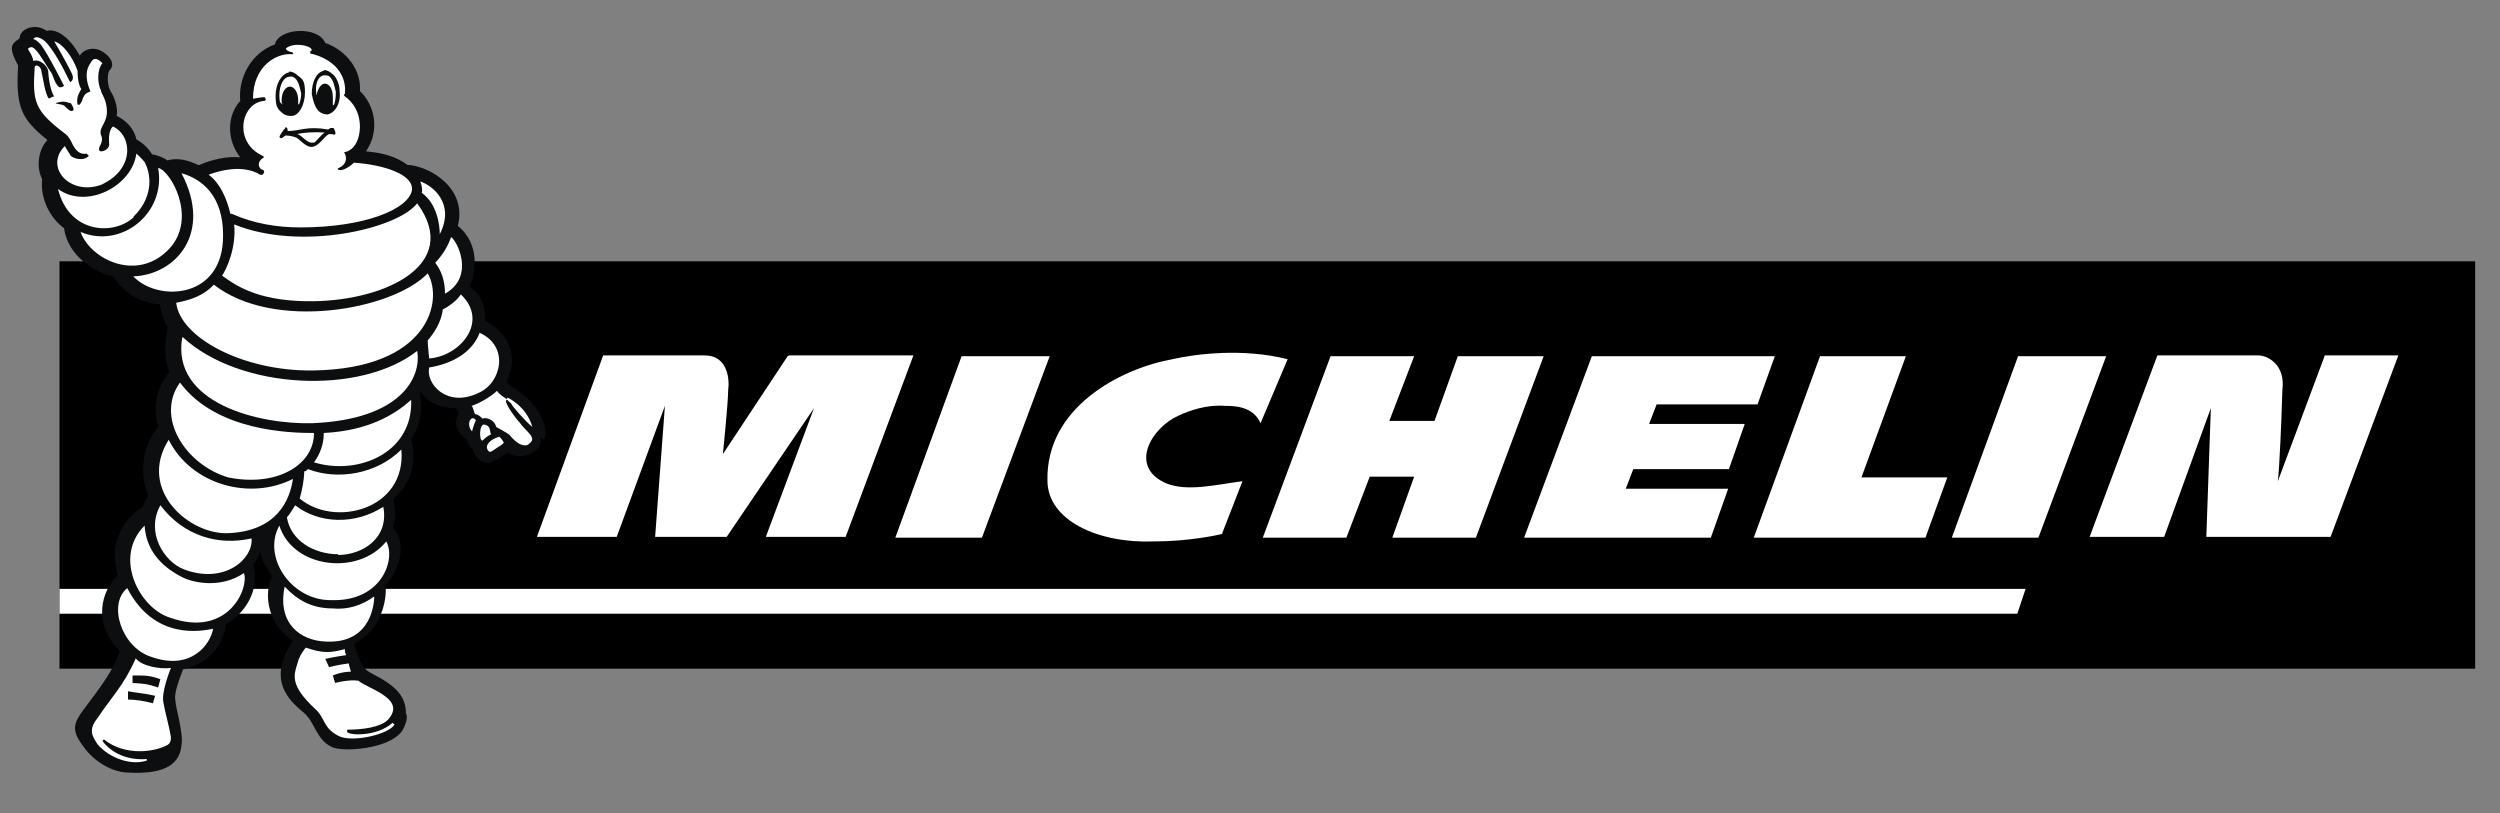
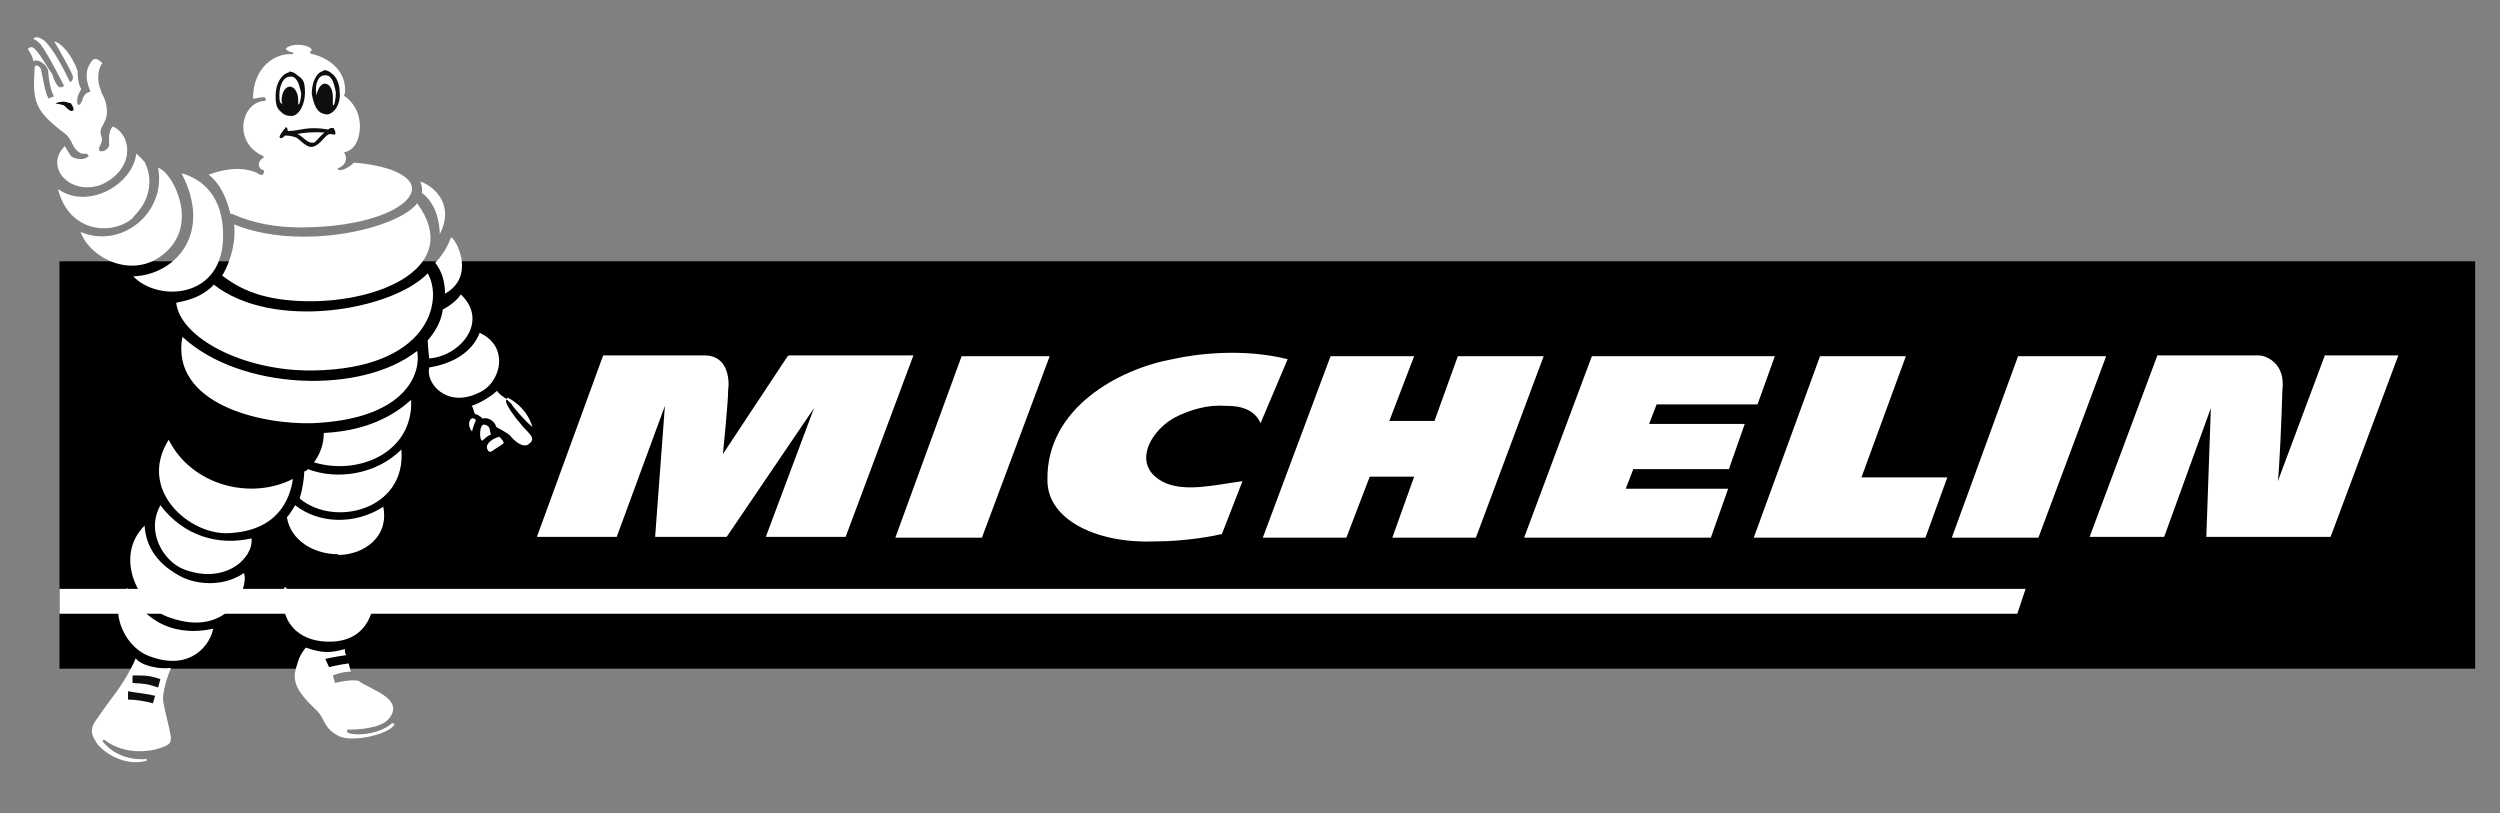
<svg xmlns="http://www.w3.org/2000/svg" version="1.1" viewBox="0 0 332 108">
  <rect x="0" y="0" width="332" height="108" fill="#808080" stroke="none" />
  <defs>
    <style>
      .cls-1 {
        fill: none;
      }

      .cls-2 {
        fill: #fff;
      }

      .cls-2, .cls-3 {
        fill-rule: evenodd;
      }

      .cls-3 {
        fill: #0c0e0f;
      }

      .cls-4 {
        clip-path: url(#clippath);
      }
    </style>
    <clipPath id="clippath">
      <rect class="cls-1" x="1.4" y="3.2" width="327.6" height="99.7" />
    </clipPath>
  </defs>
  <g>
    <g id="Ebene_1">
      <rect x="7.9" y="34.7" width="320.8" height="54.1" />
      <g class="cls-4">
        <path class="cls-2" d="M215.9,64.9l1-2.6h12.7l2.1-6h-12.7l1-2.6h13.4l2.3-6.4h-24.3l-9,24.1h24.8l2.3-6.5h-13.5,0ZM308.7,47.3l-6.2,16.6c.2-1.6.5-8.3.6-12.1.2-1.6-.2-2.8-1-3.6-1-1-2.1-1-2.1-1h-13.5l-9,24.1h9.9l6.2-17.1-.6,17.1h16.5l9-24.1h-9.8ZM247.2,63.4l5.9-16.1h-11.4l-8.8,24.1h22.8l2.9-8h-11.4ZM193.6,47.3l-3.1,8.6h-6l3.3-8.6h-11.1l-9,24.1h11.1l3.1-8.1h5.9l-2.9,8.1h11.1l9-24.1h-11.2ZM130.5,71.4h-11.6l8.8-24.1h11.7l-9,24.1h0ZM270.8,71.4h-11.6l8.8-24.1h11.7l-9,24.1ZM162.3,70.9c-.7.2-4.6,1-9,1-7.5.3-14.2-2.8-14.2-8.1-.2-9.6,9.5-14.8,16.6-16.1,3.1-.7,9.3-1.5,15.3,0l-3.6,8.5c-1-2.3-3.6-2.3-4.7-2.3-2.4-.2-4.7.6-6.2,1.3-3.6,1.6-6.7,6.8-1.6,9,2.8,1.1,6.4.2,10.1-.3l-2.8,7.2h0ZM104.6,47.3l-8.6,13s.7-6.8.7-8.5c.2-1.3,0-4.6-3.1-4.6h-13.5l-8.8,24.1h10.6l6.4-17.4-1.3,17.4h9.5l11.6-17.1-6.4,17.1h10.6l9-24.1h-16.5ZM269.1,78.2H7.9v3.3h260l1.1-3.3Z" />
-         <path class="cls-3" d="M72.2,58.4c.7-1.1-.2-3.3-1.6-4.9-1.3-1.6-3.1-2.1-3.3-2.9,1.8-3.6-.2-6.7-2.9-8,.2-1.8-.6-3.5-2-4.6.7-1.5,1.5-5.5-1.6-8,1.3-5.1-3.9-8-6.7-8.1-1.3-1-3.1-1.6-5.5-1.8,1.8-2.6,1.3-6-.8-8,.2-2.8-1.8-5.4-4.6-6.4-1-2.3-6.2-2-6.7.2-3.1,1.1-4.9,4.4-4.6,7.5-1.8,2-1.8,5.2,0,7.5-1.6-.2-3.9.3-5.4,1h-.2c-1.3-.6-2.6-1-4.1-.6-.3-.3-1.3-.7-2-.8-.5-.8-1.2-1.5-2.1-2-.3-1.5-1.5-2.6-2.6-3.1.2-1.1-.3-2.4-.7-3.1-.7-1-.5-2.6-.3-2.9.8-.8.2-1.6-.2-2-1.6-1.6-3.3-.8-3.7,0-1.6-2.9-3.4-3.6-4.4-3.3-1.5-1.1-3.6-.3-3.6,1-1,.7-1.6,1-.2,3.6-.3,5.4.3,7,3.9,9.9-1.1,1.1-1.6,3.4-.7,5.2-.3,2.6,1.1,5.2,2.9,6.5.5,3.7,4.1,5.9,6.5,6.4,1.6,2.4,3.9,3.6,6.2,3.7.2,1.1.5,2.1,1.1,3.1-.5,2.1-.5,4.1.2,5.9-1.6,1.8-2.3,4.6-1.5,7.3-2,2.3-2.6,6-1.3,9.1,0,0-.5.8-.8,1.6-1.3.7-2.6,2.1-3.3,4.1-.6,1.5-.3,3.4,0,5-2.1,1.8-3.4,6.4.3,9.9-.8,2.6-2.6,4.9-4.7,7.7-1.5,2-1.8,2.9,0,5.2,1.3,1.8,3.7,3.3,5.9,3.3,3.9.2,6.7-.6,7-3.6.3-1.6-.8-5.1-.8-5.9-.2-.8.2-2.1,1-4.2,3.6-.8,5.4-3.4,5.7-6,2.6-1.5,4.6-4.6,3.6-8,.5-.5.7-1,1-1.8,0,1.5,1,2.4,1.5,3.4-1.5,3.7.5,7.2,2.8,8.6-3.9,5.7.3,8.5,1.5,9.6,1.5,1.3,1.6,3.7,3.9,4.6,2,.6,8.1,0,9.3-2.6.3-.6.6-1.5.3-2,0-2-1.1-3.3-3.3-4.6-2.4-1.3-2.4-1-3.6-4.6,3.7-1.8,4.4-6,4.2-7.7,2.6-3.3,2.4-6,1-7.8.5-1.5.3-2.6,0-3.7,2.3-2,3.3-4.9,2.4-8,1.3-2,1.6-4.1,1.1-6.5,1.1,1.8,2.9,2.4,4.9,2.4,0,0,.2.5.3.8-.7,1.1-.3,2.4,1.1,3.4.2.7.5,1,.8,1.3,0,.5,1.3,2.6,2.8,1.5.2,0,1.8-1.1,1.8-1.1,1.5,1.1,4.7.2,4.4-2h0Z" />
        <path class="cls-2" d="M57,47.6c4.1-.3,8-4.9,4.2-8.5-.5.8-1.6,1.6-2.4,2-.2,1.8-1.3,3.3-2,4.1,0,.7.2,2.3.2,2.5" />
        <path class="cls-2" d="M41.5,49.2c15.5-.2,17.4-9.3,15.3-12.9-4.7,4.9-20.5,7.7-28.4,1.5-1.5,1.6-3.4,2.1-5,2.4.5,4.6,8.8,9.1,18.1,9h0ZM67.3,53c-.3-.2-1-.6-1.3-1.1-.8.8-2.6,1.8-3.4,2,.2,0,.3.8.5,1.1.3,0,.7.3,1,.6.3-.2,1.5,0,1.8,1.1.5.3,1.5.8,1.8,1.1,1.3,1.6,2.3,1.5,2.6,1.1,1.1-.8-.5-1.6-1.3-2.8-.5-.5-1.8-2.3-1.8-2.8s.3,0,.7.3c0,.2,1.8,2.3,2.8,3.1-.8-2.8-3.3-3.9-3.3-3.9h0ZM66.3,58c-1.1.3-2,1.1-1.5,1.8.2.3.3.3,1-.2.3-.2,1-.6,1.1-.8-.2-.5-.6-.8-.6-.8h0ZM65.2,57.7c-.2-.5,0-1.1-.8-1.3-.8-.3-.8,2.3-.3,2.1.3-.3.6-.6,1.1-.8ZM62.5,55.7c-.3.3-.3,1.1.2,1.6,0-.2.3-1.1.5-1.5-.2-.3-.5-.3-.6-.2ZM63.7,44.2c-1,2.6-3.6,4.1-6.7,4.6-.5,2.1,2.3,5.4,6.5,3.4,3.1-1.3,4.2-6.2.2-8h0Z" />
        <path class="cls-2" d="M17.7,28.8c2.4-2.3,2.6-5.2,1.5-7.3-.3-.3-.7-.8-1.1-1.1-.5,4.2-6.5,7.5-10.4,4.7,1.5,6,7.5,6.2,10.1,3.7h0ZM31.1,29.8c.3,3.1-1,5.9-1.6,6.8,1.5,1.1,4.4,3.3,11.1,3.4,10.1.2,20.9-4.7,14.8-13-2.6,3.4-15.5,6.4-24.3,2.8Z" />
        <path class="cls-2" d="M22.6,32.9c3.6-4.1,0-10.3-1.6-10.6,1.1,6-4.9,10.8-10.3,8.5,1.3,3.7,7.7,6.8,11.9,2.1h0Z" />
        <path class="cls-2" d="M24.2,44.8c-1.5,8.8,10.3,11.6,17.3,11.4,11.9-.5,14.5-6.2,13.9-9.6-7.5,5.9-23.5,5.2-31.1-1.8M17.7,36.7c3.1,3.3,11.4,3.1,11.9-4.6.3-5.2-2-8.1-5.5-9.1,4.2,8-.8,13.5-6.4,13.7Z" />
-         <path class="cls-2" d="M30.3,63.4c6.4,1.3,11.4-1.6,11.4-5.9-3.1,0-13-.2-17.8-6.7-3.3,4.6.7,10.9,6.4,12.6Z" />
        <path class="cls-2" d="M38.9,63.6c-5.7,2.9-13.5.8-16.5-5.2-4.2,6.7,2.8,12.7,8,12.4,6.4-.3,8.1-4.4,8.5-7.2h0Z" />
        <path class="cls-2" d="M16.9,78.1c-2.6,2.1-.8,7.8,3.1,9.1,5.5,2,8-1.8,8.3-3.7-1.5.3-7.8,1.6-11.4-5.4ZM21.3,67.1c-2,3.6.5,7.5,3.1,8.5,5.5,2.1,9.3-1.5,9-4.1-4.4,1-9-.3-12.1-4.4" />
        <path class="cls-2" d="M49.7,79.2c-1.6,1.2-3.6,1.8-5.5,1.6-2.8,0-4.7-1.1-6.4-2.9-1,4.9,2.1,7.2,5.5,7.3,6.2.3,6.4-5.4,6.4-6h0ZM52.1,96l.3.2c-.7,1.3-5.4,2.4-7.3,1.6-2.3-1.1-1.8-2.4-3.3-3.7-3.3-3.1-2.8-4.4-2.3-6,.2-.8.5-1.3,1.1-2.1,2.3.8,3.3.7,5.2.2,0,.2,0,.6.2.8-1.5.2-2.8.5-2.8.5l.5,1.1s1.1-.3,2.6-.5c0,0,.2.8.3,1.1-1.3,0-2.4.5-2.4.5l.3,1s1.8-.5,3.1-.3c1.3,1.1,6.5,2.4,3.9,5.2-1,1-3.4,1.3-5.4,1.3v.3c.3.5,3.9.6,5.9-1.1h0ZM24.1,76.6c-2.9-1.5-4.7-3.7-4.9-6.8-4.2,4.2-.7,10.9,3.3,12.2,7.8,2.8,10.6-3.9,9.9-5.9-3.1,2.1-6.8,1.3-8.3.5" />
-         <path class="cls-2" d="M44,79.7c6.7.2,8.6-5.4,7.3-7.8-3.7,4.6-12.4,3.6-14.2-2.1-2.3,4.1,1.5,9.9,6.8,9.9h0Z" />
        <path class="cls-2" d="M44.9,73.7c3.3,0,6.8-2.3,6-6.4-3.7,2.4-8.5,2.3-11.7-.2-.3.5-.8,1.3-1.1,1.6.5,3.1,3.6,4.9,6.8,4.9h0Z" />
        <path class="cls-2" d="M40.9,62.3c-.2.2-.3.3-.5.3,0,1.1-.3,2.6-.6,3.6,4.6,3.9,14.2,1.5,13.5-6.5-3.3,3.3-8.5,4.1-12.4,2.6h0Z" />
        <path class="cls-2" d="M30.8,28.4c2.9,1.3,6,1.8,9.1,1.8,8.5,0,14.3-2.4,14.8-4.9.3-2.1-3.6-3.4-7.7-3.7-.7.7-1.5,1-1.8,1s-.5-.2-.2-.3c.7-.3,1.3-1,.7-2.1.5,0,2-.6,2.1-3.3,0-2.1-1-3.4-2-4.1,0,0-.3-.3,0-.3.3-2.6-1.5-4.7-4.6-5.4v-.3c.2,0,.2-.2.2-.2-.2-.6-2.4-1-3.4-.2-.2.2.5.5.6.5.3,0,.5.3.2.3-2-.2-5.2,1.5-5.2,5.9.2,0,1.1-.2,1.5-.2.3.2.2.5,0,.5-3.1.2-4.2,5.5-.2,7.3,0,0,.3.2,0,.3-.5.3-.8,1-.2,1.5.3,0,.5.3.3.5,0,.3-.5.3-.8,0-2.1-1-4.6-.5-6.5.2,1.5,1.1,2.4,3.1,2.9,5.2h0ZM59.1,39c4.1-2.3,1.5-7.2.8-7.5-.2.5-.6,1.8-2.1,3.4.8,1,1.3,2.4,1.3,4.1M56,25.6c2.1,1.5,2.4,4.4,2.4,5.5,2.1-4.1-1-6.5-2.6-7,.3.7.3,1.3.2,1.5h0ZM18,87.5c-1.6,3.6-3.3,5.2-5,7.8-1.3,1.6-.8,2.4,0,3.6,1.6,1.8,4.4,2.8,6.5,2.1v-.2c-2.6.2-4.7-.8-5.9-2.4l.2-.2c2.9,2.3,6.8,1.6,8.3.8.5-.2.6-.6.6-1.1-.2-1.3-.8-3.4-1-4.6-.2-.8.2-2.6,1-4.6-1.3.2-3.9-.2-4.7-1.3h0ZM13.5,24.5c4.4-2,4.1-6.5,1.5-7.7-.7.6-.5,2.1-.5,2.4,0,.7-1.1,1.1-1.3.8-.3-.5.7-1,.2-2.1-.3-1,.8-1.5.8-3.1s-.8-2.4-.8-2.8c-.5-1-.5-2.8.2-3.6-.5-.5-1.1-1-1.6,0-.8,1.1-.5,2.6,0,3.7,0,.2-.8,0-1.1,1.3l-.3.5h-.3c-.2-1,.2-1.5.5-2.1-.2-.2-.5-1-.5-2.4-.7-2-2.1-3.7-3.1-3.9.8,1.3,2.3,4.1,2.4,4.4.3.8-.3,1-.3,1-1.1-2.3-2.3-4.4-3.3-5.4-.6-.5-1.3-.8-1.6-.3.3,0,.6.3,1,.7,1,1.3,3.1,5.5,3.1,5.5,0,0-.2.2-.5.2s-.7-.6-1.1-1.8c-.7-1-1.6-2.6-2.1-3.1-.5-.6-.8-.5-1.1-.2.3.5.7,1.1.7,1.6.8-.3,1.8.5,2,1.3,0,.7.3,2.8.8,3.4-.2,0-.7.3-.7.3-.5-.5-.8-2.8-1-3.6,0-.3-.2-.7-.6-.8-.3,0-.3.2-.3.3-.3,4.6,0,5.7,4.1,8.8.3.2.7.8,1,1.5.3.5.8,1.3,1.8,1.1l.3.3c-.8.8-2.1.3-2.4,0-.2-.3-.8-1.3-.8-1.3-2.9,2.9,1,7,5.4,4.9h0ZM43,57.5c0,1.5-.5,2.8-1.3,3.9,5.9,1.8,13.2-1.3,12.9-8.3-2,1.8-5.5,4.1-11.6,4.4" />
        <path class="cls-3" d="M43,9.4c-1,.2-1.6,1.5-1.6,3.1.2,1,.5,2,1.1,2.4.3.2.7.3,1,.3,1-.2,1.8-1.5,1.6-3.1,0-1-.5-2-1-2.3-.3-.3-.7-.5-1.1-.5h0ZM41.8,18.9c-1,.3-1.5-.8-2.3-1.1.8-.2,2.3-.3,3.6-.2-.3.2-1.1,1.1-1.3,1.3M44.1,17c-.2,0-.3,0-.5.2-2.9-.5-3.7.2-5.4.2,0-.2,0-.5-.3-.5,0,.2-.2.3-.2.3-.5.7-.7,1-.5,1.1.2.2.5-.2.7-.3.2,0,.8,0,1.5.3.5.3,1.5,1.6,2.4,1.1.8-.3,1.5-1.6,2-1.6s.7.2.7,0c.2,0-.2-1-.3-.8ZM21,91.3c-1.5-.5-1.8-.5-3.4-.6v-1c1.8,0,2.3,0,3.7.5l-.3,1.1h0ZM20.3,93.4c-1-.3-2.4-.5-3.3-.5v-1.1c1,.2,2.4.3,3.6.6l-.3,1h0ZM9.6,14.7c-.2.2-.7-.3-1.1-.7-.5-.2-1.1-.2-1.1-.3,0,0,.5-.2,1-.2s.7.2,1,.2c.2.3.5.8.3,1h0Z" />
        <path class="cls-2" d="M44.3,14c.2-.3.3-1,.3-1.8-.2-.8-.3-1.5-.8-2-.2-.2-.5-.2-.7-.2-.8,0-1.3,1.1-1.1,2.4v.3c.2-.8.5-1.5,1.1-1.6.7,0,1.1.8,1.1,1.8v1Z" />
        <path class="cls-3" d="M38.4,9.6c-1,.2-1.8,1.5-1.8,3.1s.3,1.8,1,2.4c.3.2.6.3,1.1.3,1,0,1.8-1.5,1.8-3.1s-.3-1.8-1-2.3c-.3-.3-.7-.5-1.1-.5" />
        <path class="cls-2" d="M39.7,13.9c.2-.5.3-1,.3-1.5-.2-.8-.3-1.5-.8-2-.2-.2-.5-.3-.8-.2-.7,0-1.3,1.1-1.3,2.4s.2,1,.5,1.3v.2-.2c-.2-.2-.2-.3-.2-.6,0-1,.5-1.8,1.1-1.8s1.1.8,1.1,1.8v.5h0Z" />
      </g>
    </g>
  </g>
</svg>